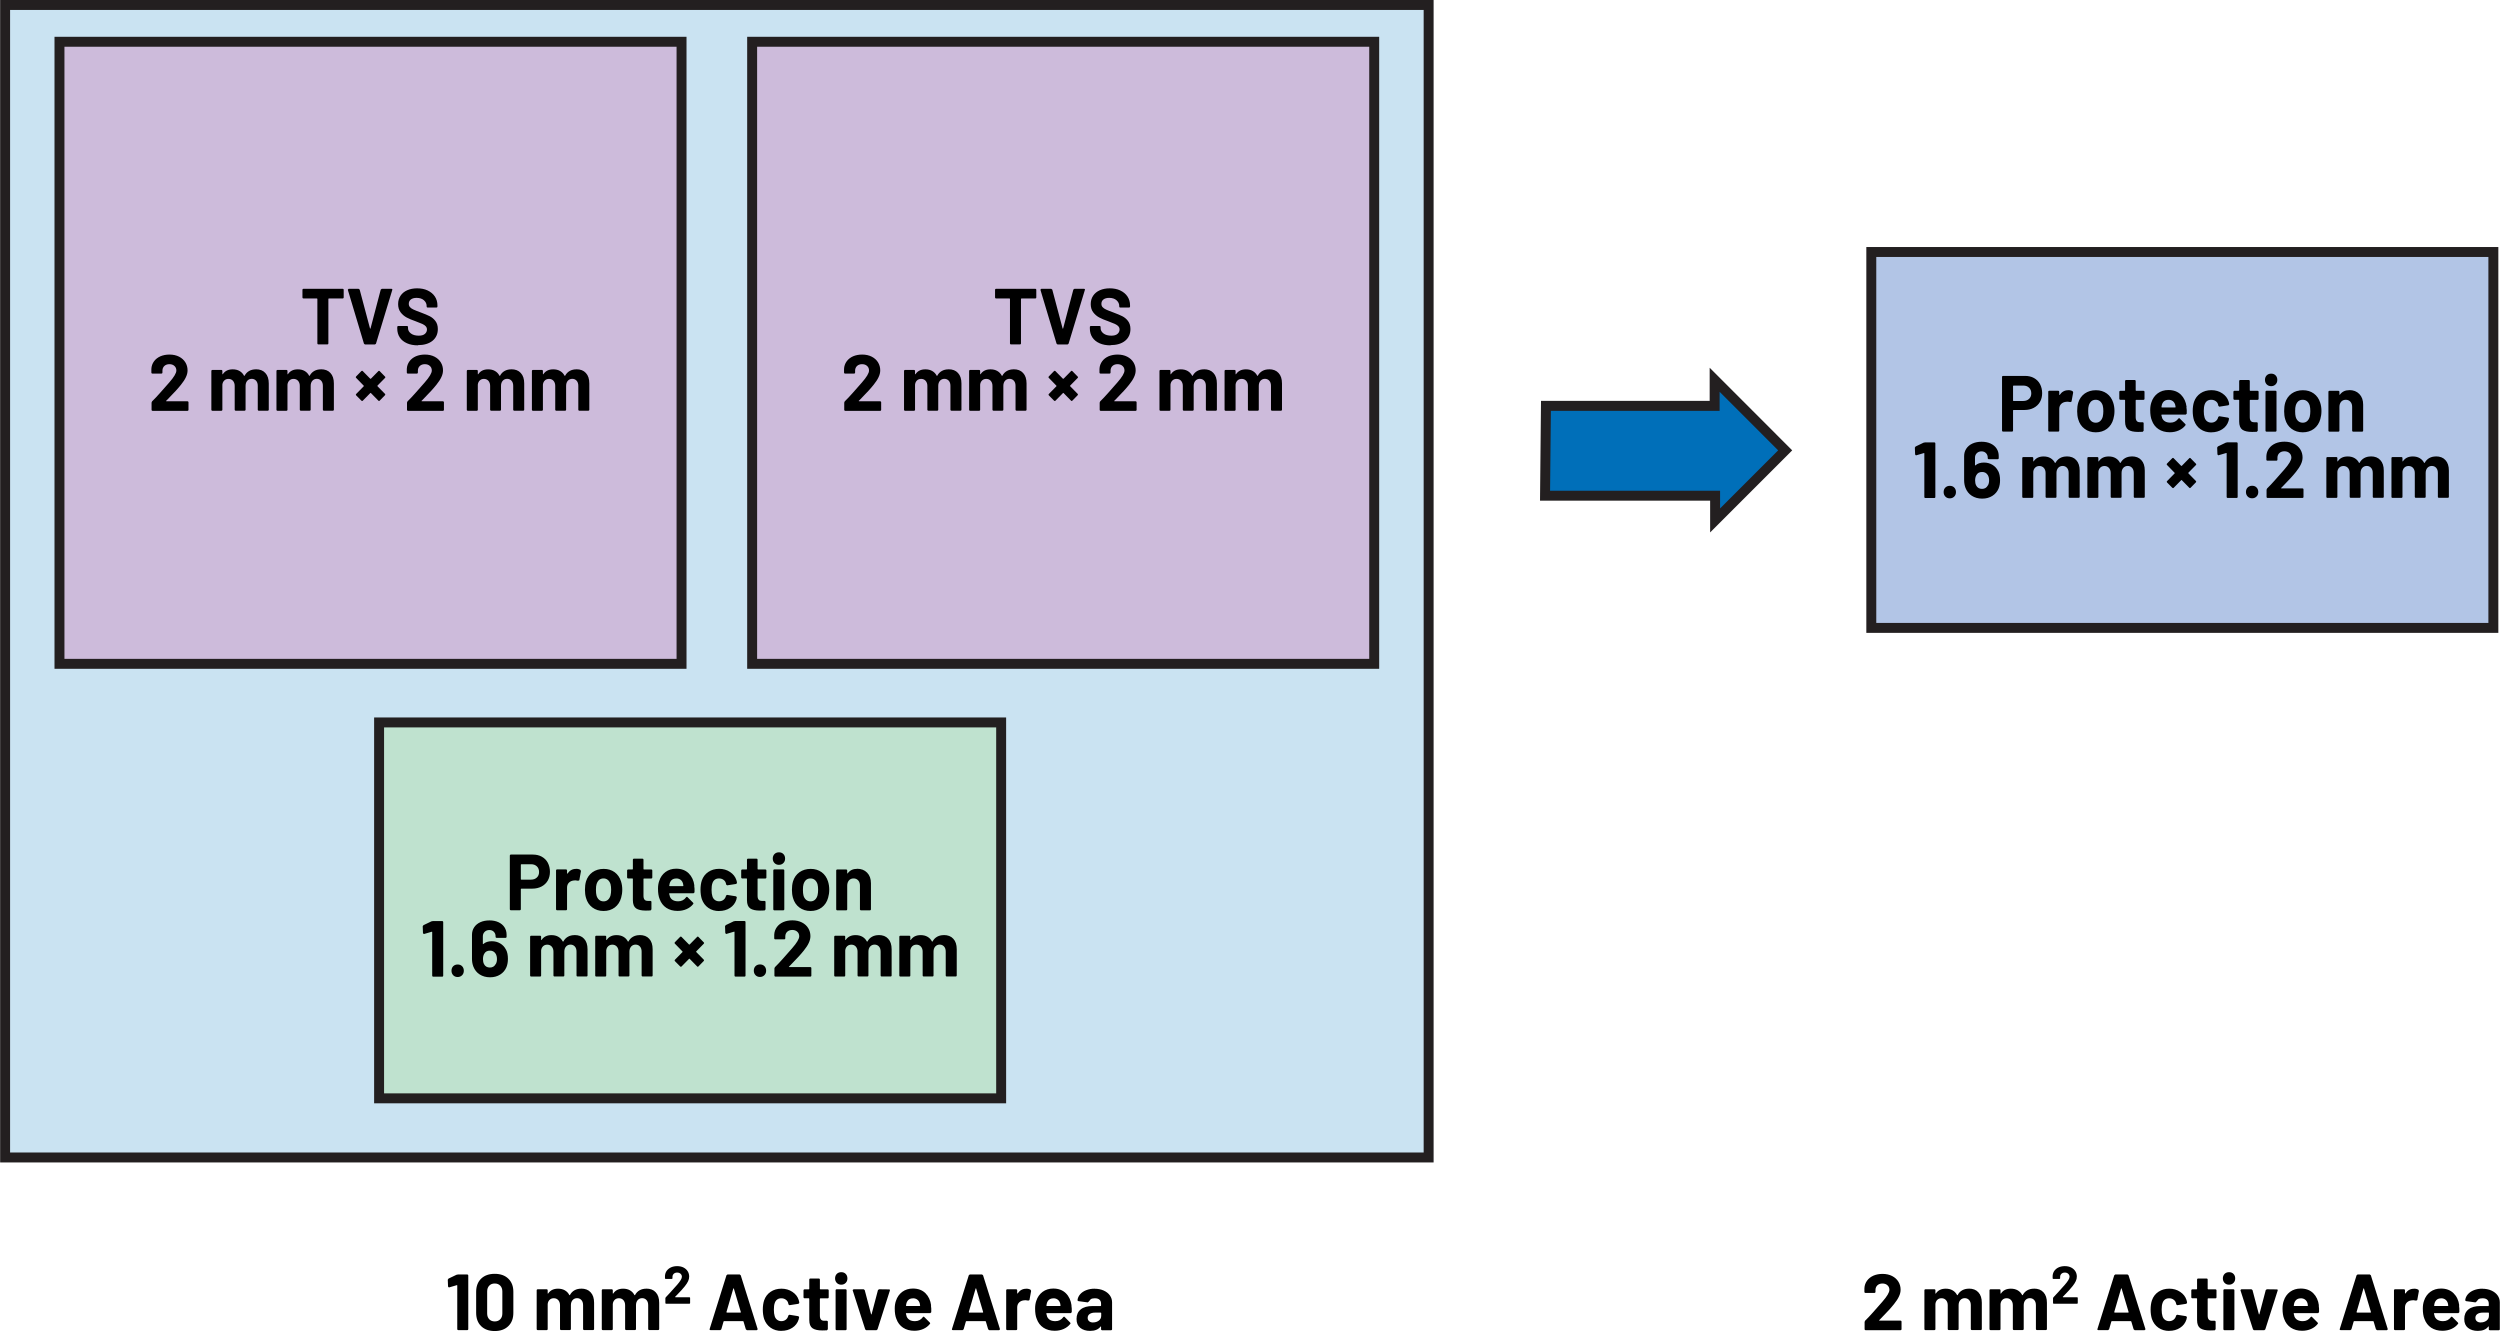
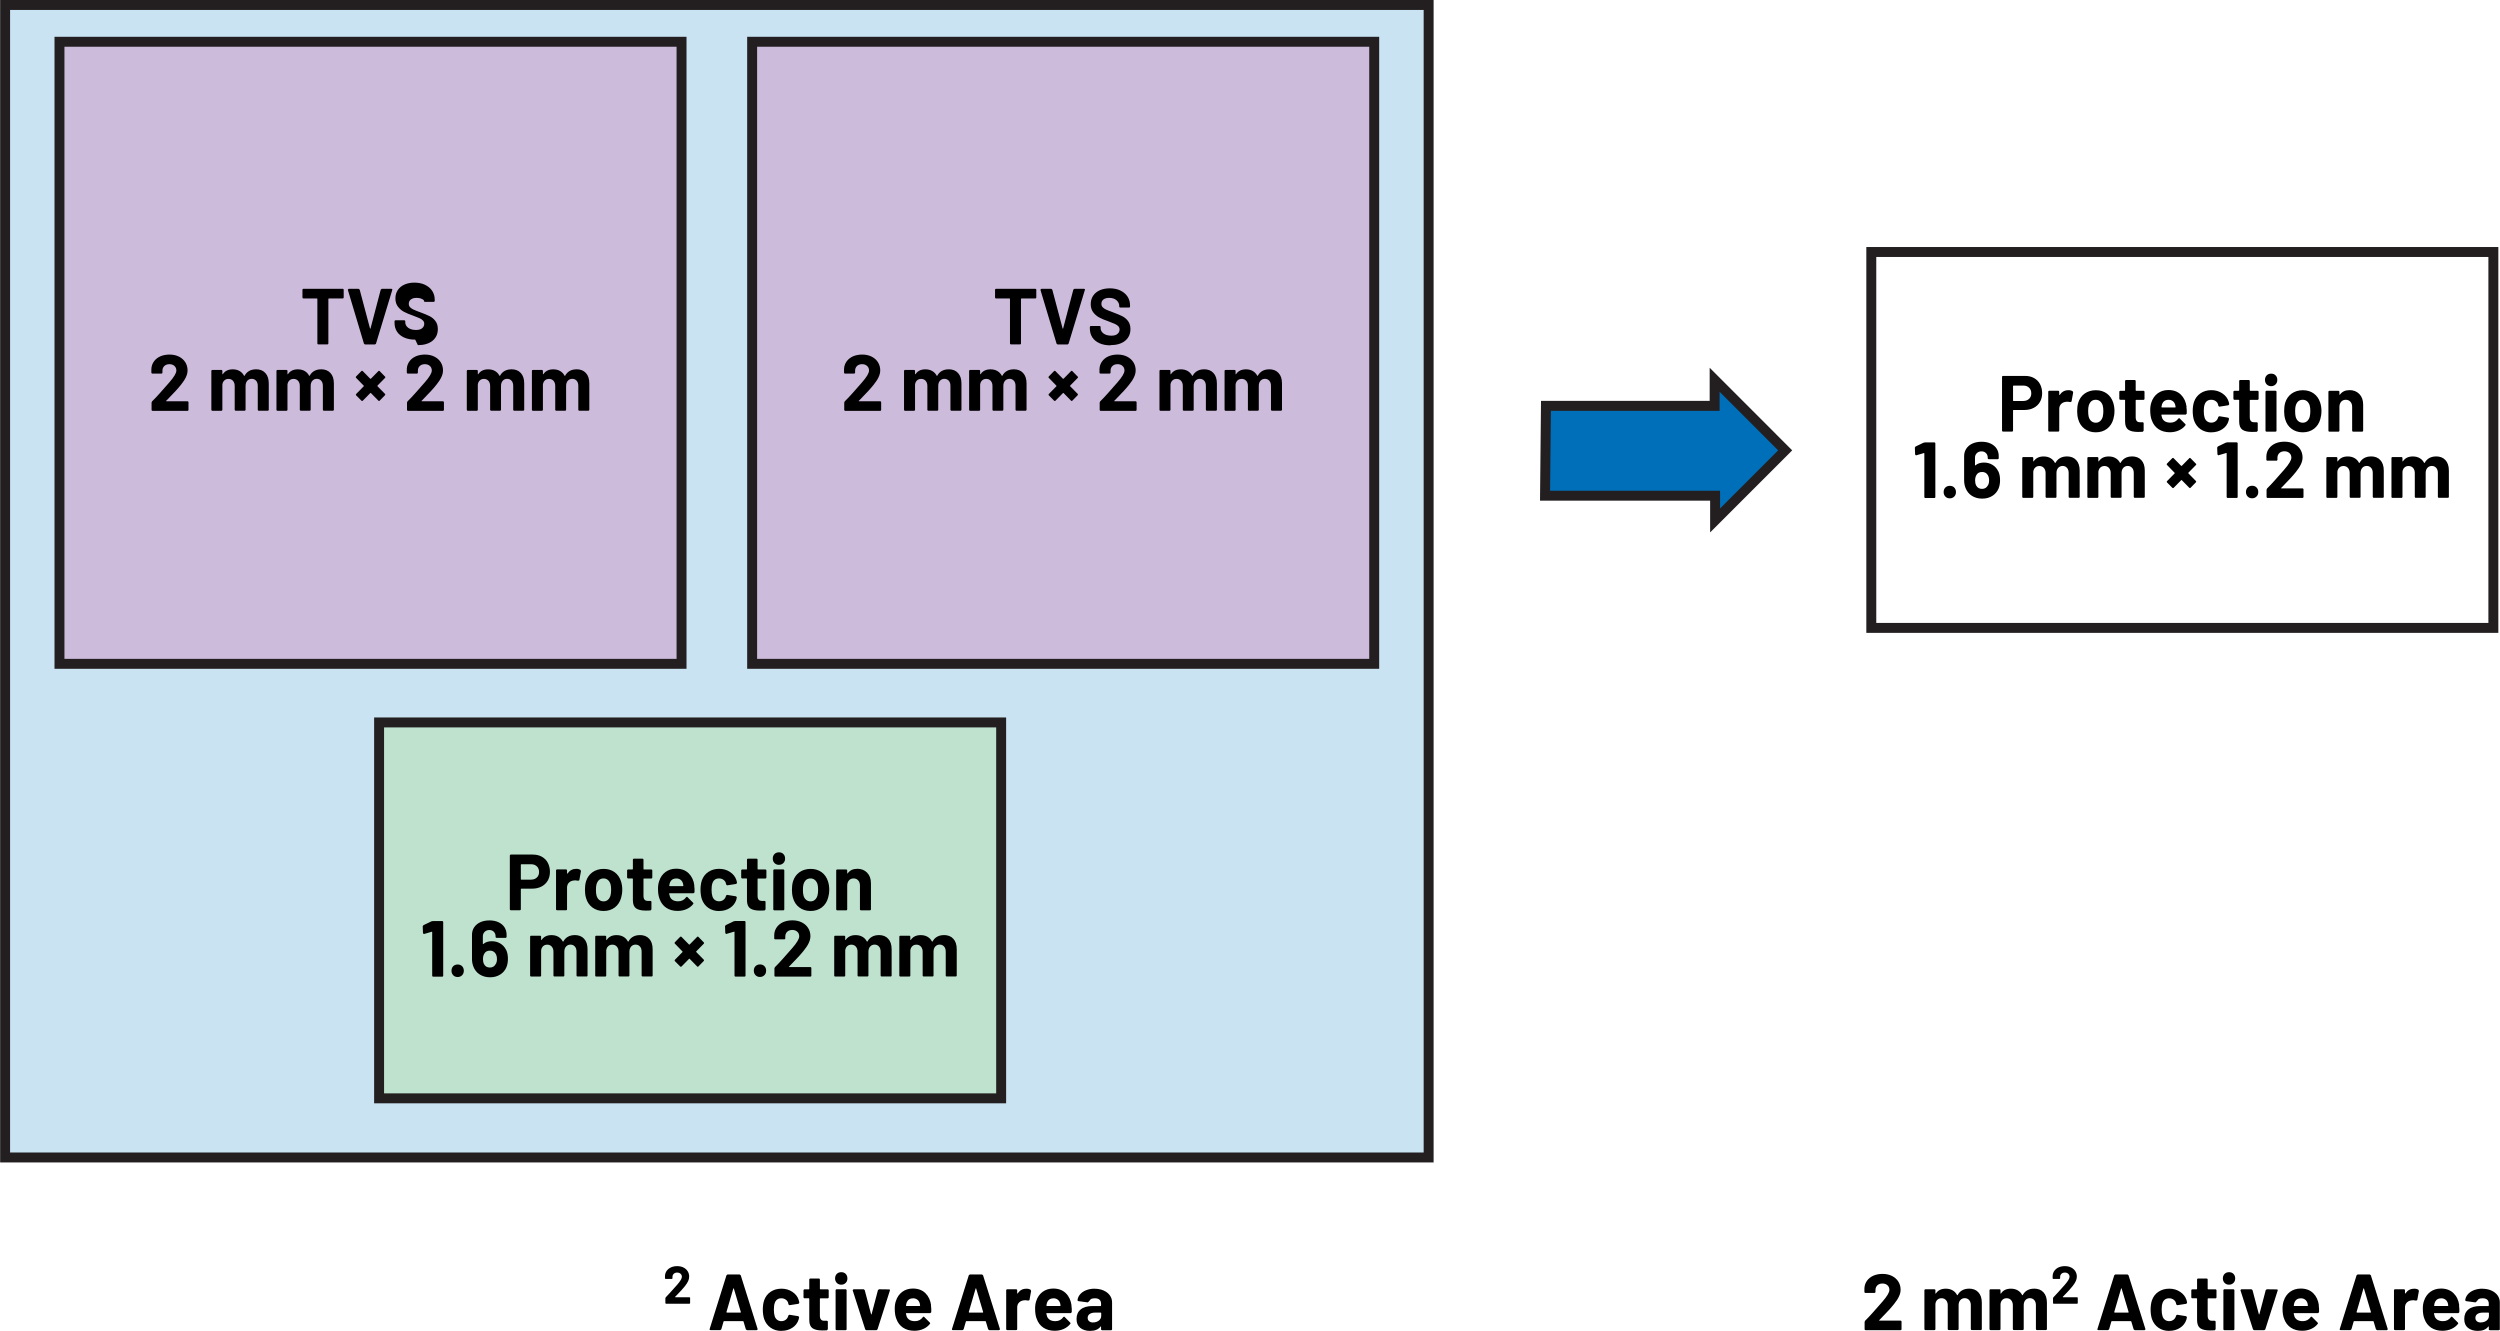
<svg xmlns="http://www.w3.org/2000/svg" id="uuid-eb1ad3f9-7c8c-4260-a5f0-31a2a2665bae" width="5.24in" height="2.79in" viewBox="0 0 377.05 200.78">
  <rect x=".75" y=".75" width="214.72" height="173.84" fill="#cae3f2" stroke-width="0" />
  <polygon points="215.47 174.59 215.47 173.84 1.5 173.84 1.5 1.5 214.72 1.5 214.72 174.59 215.47 174.59 215.47 173.84 215.47 174.59 216.22 174.59 216.22 0 0 0 0 175.34 216.22 175.34 216.22 174.59 215.47 174.59" fill="#231f20" stroke-width="0" />
  <rect x="8.95" y="6.3" width="93.83" height="93.83" fill="#cdbbdb" stroke-width="0" />
  <polygon points="102.78 100.13 102.78 99.38 9.7 99.38 9.7 7.05 102.03 7.05 102.03 100.13 102.78 100.13 102.78 99.38 102.78 100.13 103.53 100.13 103.53 5.55 8.2 5.55 8.2 100.88 103.53 100.88 103.53 100.13 102.78 100.13" fill="#231f20" stroke-width="0" />
  <rect x="113.43" y="6.3" width="93.83" height="93.83" fill="#cdbbdb" stroke-width="0" />
  <polygon points="207.26 100.13 207.26 99.38 114.18 99.38 114.18 7.05 206.51 7.05 206.51 100.13 207.26 100.13 207.26 99.38 207.26 100.13 208.01 100.13 208.01 5.55 112.68 5.55 112.68 100.88 208.01 100.88 208.01 100.13 207.26 100.13" fill="#231f20" stroke-width="0" />
  <rect x="57.16" y="108.97" width="93.83" height="56.7" fill="#bfe2cf" stroke-width="0" />
  <polygon points="150.99 165.67 150.99 164.92 57.91 164.92 57.91 109.72 150.24 109.72 150.24 165.67 150.99 165.67 150.99 164.92 150.99 165.67 151.74 165.67 151.74 108.22 56.41 108.22 56.41 166.42 151.74 166.42 151.74 165.67 150.99 165.67" fill="#231f20" stroke-width="0" />
-   <rect x="282.24" y="38.01" width="93.83" height="56.7" fill="#b2c5e6" stroke-width="0" />
  <polygon points="376.07 94.71 376.07 93.96 282.99 93.96 282.99 38.76 375.32 38.76 375.32 94.71 376.07 94.71 376.07 93.96 376.07 94.71 376.82 94.71 376.82 37.26 281.49 37.26 281.49 95.46 376.82 95.46 376.82 94.71 376.07 94.71" fill="#231f20" stroke-width="0" />
-   <path d="m63.01,52.06c.92,0,1.66-.22,2.2-.65.54-.44.81-1.03.81-1.78,0-.5-.13-.91-.38-1.23s-.54-.55-.86-.71-.75-.34-1.31-.55c-.5-.18-.87-.33-1.11-.44-.24-.11-.42-.23-.54-.37-.12-.13-.18-.3-.18-.5,0-.28.1-.5.31-.66s.5-.24.86-.24c.47,0,.84.12,1.11.36s.41.52.41.86v.1l.04.1.1.04h1.35l.1-.04.04-.1v-.18c0-.51-.13-.96-.39-1.35s-.63-.69-1.09-.91-1-.32-1.59-.32c-.56,0-1.06.1-1.49.29-.43.19-.77.47-1.01.83-.24.36-.36.78-.36,1.26s.12.9.37,1.23.55.59.92.79c.36.19.81.38,1.33.56.47.18.81.31,1.03.41.22.1.39.22.51.35.12.13.19.29.19.48,0,.27-.1.49-.31.67-.2.18-.51.27-.93.27-.49,0-.89-.11-1.18-.33-.29-.22-.44-.49-.44-.81v-.18l-.04-.1-.1-.04h-1.34l-.1.04-.04.1v.26c0,.5.13.95.38,1.33s.62.67,1.09.88c.47.21,1.02.31,1.65.31Zm-7.95-.1h1.48l.15-.12,2.46-8.11v-.12s-.12-.05-.12-.05h-1.45l-.17.12-1.54,5.86-.04.04-.04-.04-1.56-5.86-.17-.12h-1.48l-.13.12v.05s2.43,8.11,2.43,8.11l.15.12Zm-3.39-8.4h-5.93l-.1.04-.04.1v1.18l.04.1.1.04h2.05l.06.06v6.73l.04.1.1.04h1.38l.1-.04.04-.1v-6.73l.06-.06h2.11l.1-.04.04-.1v-1.18l-.04-.1-.1-.04Z" stroke-width="0" />
+   <path d="m63.01,52.06c.92,0,1.66-.22,2.2-.65.54-.44.81-1.03.81-1.78,0-.5-.13-.91-.38-1.23s-.54-.55-.86-.71-.75-.34-1.31-.55c-.5-.18-.87-.33-1.11-.44-.24-.11-.42-.23-.54-.37-.12-.13-.18-.3-.18-.5,0-.28.1-.5.31-.66s.5-.24.86-.24c.47,0,.84.12,1.11.36v.1l.04.1.1.04h1.35l.1-.04.04-.1v-.18c0-.51-.13-.96-.39-1.35s-.63-.69-1.09-.91-1-.32-1.59-.32c-.56,0-1.06.1-1.49.29-.43.19-.77.47-1.01.83-.24.36-.36.78-.36,1.26s.12.9.37,1.23.55.59.92.79c.36.19.81.38,1.33.56.47.18.81.31,1.03.41.22.1.39.22.51.35.12.13.19.29.19.48,0,.27-.1.49-.31.67-.2.18-.51.27-.93.27-.49,0-.89-.11-1.18-.33-.29-.22-.44-.49-.44-.81v-.18l-.04-.1-.1-.04h-1.34l-.1.04-.04.1v.26c0,.5.13.95.38,1.33s.62.67,1.09.88c.47.21,1.02.31,1.65.31Zm-7.95-.1h1.48l.15-.12,2.46-8.11v-.12s-.12-.05-.12-.05h-1.45l-.17.12-1.54,5.86-.04.04-.04-.04-1.56-5.86-.17-.12h-1.48l-.13.12v.05s2.43,8.11,2.43,8.11l.15.12Zm-3.39-8.4h-5.93l-.1.04-.04.1v1.18l.04.1.1.04h2.05l.06.06v6.73l.04.1.1.04h1.38l.1-.04.04-.1v-6.73l.06-.06h2.11l.1-.04.04-.1v-1.18l-.04-.1-.1-.04Z" stroke-width="0" />
  <path d="m86.91,55.71c-.37,0-.7.08-.99.24s-.53.4-.7.73h-.08c-.16-.31-.38-.55-.68-.72-.29-.17-.64-.25-1.03-.25-.67,0-1.17.24-1.49.73l-.05.02-.02-.05v-.47l-.04-.1-.1-.04h-1.38l-.1.04-.04.1v5.88l.04.1.1.04h1.38l.1-.04.04-.1v-3.8c.03-.27.13-.48.3-.64s.38-.23.63-.23c.27,0,.5.1.67.29.17.2.26.45.26.77v3.6l.04.1.1.04h1.36l.1-.04.04-.1v-3.61c0-.32.09-.58.26-.77.17-.19.4-.29.67-.29s.49.1.66.29c.17.19.25.45.25.78v3.6l.04.1.1.04h1.38l.1-.04.04-.1v-3.97c0-.68-.17-1.21-.52-1.58-.34-.38-.82-.56-1.43-.56Zm-9.82,0c-.37,0-.7.08-.99.24s-.53.4-.7.73h-.08c-.16-.31-.38-.55-.68-.72-.29-.17-.64-.25-1.03-.25-.67,0-1.17.24-1.49.73l-.05.02-.02-.05v-.47l-.04-.1-.1-.04h-1.38l-.1.04-.04.1v5.88l.04.1.1.04h1.38l.1-.04.04-.1v-3.8c.03-.27.13-.48.3-.64s.38-.23.63-.23c.27,0,.5.1.67.29.17.2.26.45.26.77v3.6l.04.1.1.04h1.36l.1-.04.04-.1v-3.61c0-.32.09-.58.26-.77.17-.19.4-.29.67-.29s.49.1.66.29c.17.19.25.45.25.78v3.6l.04.1.1.04h1.38l.1-.04.04-.1v-3.97c0-.68-.17-1.21-.52-1.58-.34-.38-.82-.56-1.43-.56Zm-13.51,4.74l.18-.18c.56-.58.98-1.02,1.26-1.32.28-.3.54-.61.79-.92.33-.41.58-.79.74-1.14.17-.35.25-.7.25-1.03,0-.44-.11-.84-.33-1.2s-.54-.65-.95-.86c-.41-.21-.9-.32-1.45-.32-.5,0-.96.09-1.36.26-.4.18-.73.43-.97.76s-.38.71-.4,1.15v.56l.04.1.1.04h1.39l.1-.04.04-.1v-.3c0-.29.1-.53.29-.71.2-.18.45-.27.76-.27s.57.09.76.27c.2.18.29.41.29.69,0,.39-.36.99-1.07,1.8-.23.24-.45.49-.67.76-.1.11-.35.39-.75.85-.4.45-.79.87-1.18,1.25l-.07.18v1.1l.04.1.1.04h5.29l.1-.04.04-.1v-1.16l-.04-.1-.1-.04h-3.19l-.05-.03v-.05Zm-5.53-3.65l-.81-.83-.09-.05-.09.05-1.14,1.16h-.09l-1.14-1.16-.09-.05-.11.05-.8.82-.05.1.05.1,1.15,1.18.02.05-.02.05-1.14,1.16-.05.1.05.1.8.81.11.05.09-.05,1.13-1.15.05-.03.05.03,1.13,1.15.09.05.09-.05.81-.83.05-.1-.05-.1-1.13-1.15-.02-.05.02-.05,1.14-1.16.05-.1-.05-.1Zm-9.67-1.09c-.37,0-.7.08-.99.24s-.53.4-.7.73h-.08c-.16-.31-.38-.55-.68-.72-.29-.17-.64-.25-1.03-.25-.67,0-1.17.24-1.49.73l-.05.02-.02-.05v-.47l-.04-.1-.1-.04h-1.38l-.1.04-.04.1v5.88l.04.1.1.04h1.38l.1-.04.04-.1v-3.8c.03-.27.13-.48.3-.64s.38-.23.63-.23c.27,0,.5.1.67.29.17.2.26.45.26.77v3.6l.04.1.1.04h1.36l.1-.04.04-.1v-3.61c0-.32.09-.58.26-.77.17-.19.4-.29.67-.29s.49.1.66.29c.17.19.25.45.25.78v3.6l.04.1.1.04h1.38l.1-.04.04-.1v-3.97c0-.68-.17-1.21-.52-1.58-.34-.38-.82-.56-1.43-.56Zm-9.82,0c-.37,0-.7.08-.99.24s-.53.4-.7.73h-.08c-.16-.31-.38-.55-.68-.72-.29-.17-.64-.25-1.03-.25-.67,0-1.17.24-1.49.73l-.05.02-.02-.05v-.47l-.04-.1-.1-.04h-1.38l-.1.04-.04.1v5.88l.04.1.1.04h1.38l.1-.04.04-.1v-3.8c.03-.27.13-.48.3-.64s.38-.23.63-.23c.27,0,.5.1.67.29.17.2.26.45.26.77v3.6l.04.1.1.04h1.36l.1-.04.04-.1v-3.61c0-.32.09-.58.26-.77.17-.19.4-.29.67-.29s.49.1.66.29c.17.19.25.45.25.78v3.6l.04.1.1.04h1.38l.1-.04.04-.1v-3.97c0-.68-.17-1.21-.52-1.58-.34-.38-.82-.56-1.43-.56Zm-13.51,4.74l.18-.18c.56-.58.98-1.02,1.26-1.32.28-.3.54-.61.79-.92.33-.41.58-.79.74-1.14.17-.35.25-.7.25-1.03,0-.44-.11-.84-.33-1.2s-.54-.65-.95-.86c-.41-.21-.9-.32-1.45-.32-.5,0-.96.09-1.36.26-.4.18-.73.43-.97.76s-.38.71-.4,1.15v.56l.04.1.1.04h1.39l.1-.04.04-.1v-.3c0-.29.1-.53.29-.71.2-.18.45-.27.76-.27s.57.09.76.27c.2.18.29.41.29.69,0,.39-.36.99-1.07,1.8-.23.24-.45.49-.67.76-.1.11-.35.39-.75.85-.4.45-.79.87-1.18,1.25l-.07.18v1.1l.04.1.1.04h5.29l.1-.04.04-.1v-1.16l-.04-.1-.1-.04h-3.19l-.05-.03v-.05Z" stroke-width="0" />
  <path d="m129.27,131.05c-.64,0-1.11.23-1.44.7h-.04s-.02-.04-.02-.04v-.42l-.04-.1-.1-.04h-1.38l-.1.04-.04.1v5.88l.04.1.1.04h1.38l.1-.04.04-.1v-3.59c0-.32.09-.58.26-.78s.41-.3.7-.3.52.1.7.3.26.46.26.78v3.59l.04.1.1.04h1.38l.1-.04.04-.1v-3.94c0-.67-.19-1.2-.58-1.6s-.89-.59-1.52-.59Zm-7.03,4.91c-.27,0-.49-.08-.68-.24-.18-.16-.32-.38-.39-.66-.05-.2-.08-.48-.08-.84,0-.38.03-.66.09-.85.08-.27.21-.48.38-.64.18-.15.4-.23.67-.23s.48.08.66.23.31.36.4.64c.06.23.09.52.09.85,0,.3-.03.58-.09.84-.08.28-.21.5-.39.66s-.4.24-.66.24Zm0,1.45c.66,0,1.22-.18,1.69-.53.47-.36.79-.85.96-1.47.11-.38.17-.78.17-1.21s-.06-.86-.19-1.26c-.19-.59-.51-1.05-.96-1.38-.46-.33-1-.5-1.65-.5s-1.22.17-1.69.5c-.47.34-.8.8-.98,1.39-.11.38-.16.8-.16,1.27,0,.44.05.85.16,1.22.17.61.49,1.09.96,1.44.47.35,1.03.53,1.69.53Zm-5.48-.1h1.38l.1-.04.04-.1v-5.89l-.04-.1-.1-.04h-1.38l-.1.04-.04.1v5.89l.04.1.1.04Zm.71-6.86c.27,0,.49-.09.67-.27.18-.18.26-.4.26-.68s-.09-.51-.26-.68c-.17-.18-.4-.26-.67-.26s-.5.09-.67.26c-.17.18-.26.4-.26.68s.09.5.26.68c.18.18.4.27.66.27Zm-1.89,1.91v-1.07l-.04-.1-.1-.04h-1.13l-.06-.06v-1.43l-.04-.1-.1-.04h-1.32l-.1.04-.04.1v1.43l-.06.06h-.67l-.1.04-.04.1v1.07l.04.1.1.04h.67l.06.06v3.22c0,.61.17,1.02.49,1.24.32.22.81.33,1.46.33.14,0,.38,0,.71-.02l.14-.16v-1.14l-.04-.1-.1-.04h-.39c-.24,0-.41-.06-.51-.19-.11-.13-.16-.32-.16-.59v-2.54l.06-.06h1.13l.1-.04.04-.1Zm-7.13,5.05c.62,0,1.17-.15,1.64-.46.47-.3.79-.72.96-1.26l.07-.36-.12-.13-1.35-.22-.17.12v.04s-.02.07-.02.07c-.07.23-.2.41-.38.54-.18.13-.4.2-.64.2s-.46-.07-.64-.21c-.18-.13-.3-.32-.37-.56-.08-.24-.12-.57-.12-.98s.04-.74.13-.98c.07-.22.19-.4.36-.53.17-.13.38-.19.64-.19s.48.07.67.21c.19.13.31.31.36.52l.04.19.14.12h.02l1.35-.21.12-.13v-.03c0-.1-.03-.24-.09-.43-.16-.49-.47-.89-.95-1.21-.47-.32-1.03-.48-1.65-.48s-1.17.16-1.63.47c-.46.31-.79.74-.98,1.29-.13.39-.2.86-.2,1.39s.07,1.02.2,1.42c.2.56.52,1,.98,1.32.46.32,1,.48,1.63.48Zm-6.47-4.91c.26,0,.48.07.65.2.18.13.3.32.37.56,0,0,.02.11.06.34l-.05.06h-2.03l-.06-.06.08-.38c.16-.47.48-.71.98-.71Zm2.74,1.09c-.1-.78-.39-1.39-.86-1.86-.47-.46-1.1-.7-1.89-.7-.62,0-1.16.17-1.61.5-.45.34-.77.79-.95,1.36-.12.34-.18.72-.18,1.16,0,.65.08,1.17.25,1.57.2.56.54,1,1,1.31.47.31,1.04.47,1.71.47.49,0,.93-.09,1.34-.27.41-.18.74-.43,1-.76l.05-.1-.06-.11-.85-.85-.08-.05-.11.07c-.29.41-.69.62-1.19.62-.63,0-1.04-.22-1.25-.67l-.13-.48.05-.06h3.63l.15-.14c.02-.38,0-.72-.05-1.02Zm-6.35-1.23v-1.07l-.04-.1-.1-.04h-1.13l-.06-.06v-1.43l-.04-.1-.1-.04h-1.32l-.1.04-.04.1v1.43l-.06.06h-.67l-.1.04-.04.1v1.07l.04.1.1.04h.67l.06.06v3.22c0,.61.17,1.02.49,1.24.32.22.81.33,1.46.33.14,0,.38,0,.71-.02l.14-.16v-1.14l-.04-.1-.1-.04h-.39c-.24,0-.41-.06-.51-.19-.11-.13-.16-.32-.16-.59v-2.54l.06-.06h1.13l.1-.04.04-.1Zm-7.35,3.6c-.27,0-.49-.08-.68-.24-.18-.16-.32-.38-.39-.66-.05-.2-.08-.48-.08-.84,0-.38.03-.66.09-.85.08-.27.21-.48.38-.64.18-.15.4-.23.67-.23s.48.08.66.23.31.36.4.64c.06.23.09.52.09.85,0,.3-.03.58-.09.84-.08.28-.21.5-.39.66s-.4.24-.66.24Zm0,1.45c.66,0,1.22-.18,1.69-.53.47-.36.79-.85.96-1.47.11-.38.17-.78.17-1.21s-.06-.86-.19-1.26c-.19-.59-.51-1.05-.96-1.38-.46-.33-1-.5-1.65-.5s-1.22.17-1.69.5c-.47.34-.8.8-.98,1.39-.11.38-.16.8-.16,1.27,0,.44.05.85.16,1.22.17.61.49,1.09.96,1.44.47.35,1.03.53,1.69.53Zm-4.16-6.35c-.54,0-.97.24-1.29.72h-.04s-.02-.04-.02-.04v-.46l-.04-.1-.1-.04h-1.38l-.1.04-.04.1v5.88l.04.1.1.04h1.38l.1-.04.04-.1v-3.28c0-.31.1-.56.29-.75s.44-.29.72-.32l.26-.02.41.06.17-.08.25-1.37-.07-.18c-.16-.11-.39-.17-.67-.17Zm-6.77,1.63h-1.49l-.06-.06v-2.21l.06-.06h1.49c.36,0,.65.11.87.32.22.21.33.5.33.85s-.11.62-.33.83c-.22.21-.51.32-.87.32Zm.25-3.79h-3.32l-.1.04-.04.1v8.12l.04.1.1.04h1.38l.1-.04.04-.1v-3.06l.06-.06h1.67c.52,0,.99-.11,1.39-.32.4-.21.72-.51.94-.89.22-.38.33-.83.33-1.33s-.11-.96-.32-1.36-.52-.7-.91-.92c-.39-.22-.85-.32-1.36-.32Z" stroke-width="0" />
  <path d="m142.33,141.05c-.37,0-.7.08-.99.24s-.53.4-.7.73h-.08c-.16-.31-.38-.55-.68-.72-.29-.17-.64-.25-1.03-.25-.67,0-1.17.24-1.49.73l-.05.02-.02-.05v-.47l-.04-.1-.1-.04h-1.38l-.1.04-.04.1v5.88l.04.1.1.04h1.38l.1-.04.04-.1v-3.8c.03-.27.13-.48.3-.64s.38-.23.63-.23c.27,0,.5.1.67.29.17.2.26.45.26.77v3.6l.04.1.1.04h1.36l.1-.04.04-.1v-3.61c0-.32.09-.58.26-.77.17-.19.4-.29.67-.29s.49.1.66.29c.17.19.25.45.25.78v3.6l.04.1.1.04h1.38l.1-.04.04-.1v-3.97c0-.68-.17-1.21-.52-1.58-.34-.38-.82-.56-1.43-.56Zm-9.82,0c-.37,0-.7.08-.99.24s-.53.4-.7.73h-.08c-.16-.31-.38-.55-.68-.72-.29-.17-.64-.25-1.03-.25-.67,0-1.17.24-1.49.73l-.05.02-.02-.05v-.47l-.04-.1-.1-.04h-1.38l-.1.04-.04.1v5.88l.04.1.1.04h1.38l.1-.04.04-.1v-3.8c.03-.27.13-.48.3-.64s.38-.23.63-.23c.27,0,.5.1.67.29.17.2.26.45.26.77v3.6l.04.1.1.04h1.36l.1-.04.04-.1v-3.61c0-.32.09-.58.26-.77.17-.19.4-.29.67-.29s.49.1.66.29c.17.19.25.45.25.78v3.6l.04.1.1.04h1.38l.1-.04.04-.1v-3.97c0-.68-.17-1.21-.52-1.58-.34-.38-.82-.56-1.43-.56Zm-13.51,4.74l.18-.18c.56-.58.98-1.02,1.26-1.32.28-.3.54-.61.79-.92.33-.41.58-.79.74-1.14.17-.35.25-.7.25-1.03,0-.44-.11-.84-.33-1.2s-.54-.65-.95-.86c-.41-.21-.9-.32-1.45-.32-.5,0-.96.09-1.36.26-.4.18-.73.43-.97.76s-.38.71-.4,1.15v.56l.04.1.1.04h1.39l.1-.04.04-.1v-.3c0-.29.1-.53.29-.71.2-.18.45-.27.76-.27s.57.09.76.27c.2.18.29.41.29.69,0,.39-.36.99-1.07,1.8-.23.24-.45.49-.67.76-.1.11-.35.39-.75.85-.4.45-.79.87-1.18,1.25l-.07.18v1.1l.04.1.1.04h5.29l.1-.04.04-.1v-1.16l-.04-.1-.1-.04h-3.19l-.05-.03v-.05Zm-4.39,1.57c.27,0,.49-.09.67-.27s.26-.41.26-.68-.09-.51-.26-.68c-.17-.18-.4-.26-.67-.26s-.5.09-.67.26-.26.4-.26.68.09.5.26.68.4.27.66.27Zm-3.93-8.41l-1.23.59-.11.17.04,1.03.11.13h.05s1.16-.34,1.16-.34h.05s.02.06.02.06v6.58l.04.1.1.04h1.38l.1-.04.04-.1v-8.11l-.04-.1-.1-.04h-1.42l-.18.04Zm-4.55,3.19l-.81-.83-.09-.05-.09.05-1.14,1.16h-.09l-1.14-1.16-.09-.05-.11.05-.8.82-.05.1.05.1,1.15,1.18.02.05-.02.05-1.14,1.16-.05.1.05.1.8.81.11.05.09-.05,1.13-1.15.05-.03.05.03,1.13,1.15.09.05.09-.05.81-.83.05-.1-.05-.1-1.13-1.15-.02-.05.02-.05,1.14-1.16.05-.1-.05-.1Zm-9.67-1.09c-.37,0-.7.08-.99.24s-.53.4-.7.73h-.08c-.16-.31-.38-.55-.68-.72-.29-.17-.64-.25-1.03-.25-.67,0-1.17.24-1.49.73l-.05.02-.02-.05v-.47l-.04-.1-.1-.04h-1.38l-.1.04-.04.1v5.88l.04.1.1.04h1.38l.1-.04.04-.1v-3.8c.03-.27.13-.48.3-.64s.38-.23.63-.23c.27,0,.5.1.67.29.17.2.26.45.26.77v3.6l.04.1.1.04h1.36l.1-.04.04-.1v-3.61c0-.32.09-.58.26-.77.17-.19.4-.29.67-.29s.49.1.66.29c.17.19.25.45.25.78v3.6l.04.1.1.04h1.38l.1-.04.04-.1v-3.97c0-.68-.17-1.21-.52-1.58-.34-.38-.82-.56-1.43-.56Zm-9.82,0c-.37,0-.7.08-.99.24s-.53.4-.7.73h-.08c-.16-.31-.38-.55-.68-.72-.29-.17-.64-.25-1.03-.25-.67,0-1.17.24-1.49.73l-.05.02-.02-.05v-.47l-.04-.1-.1-.04h-1.38l-.1.04-.04.1v5.88l.04.1.1.04h1.38l.1-.04.04-.1v-3.8c.03-.27.13-.48.3-.64s.38-.23.63-.23c.27,0,.5.1.67.29.17.2.26.45.26.77v3.6l.04.1.1.04h1.36l.1-.04.04-.1v-3.61c0-.32.09-.58.26-.77.17-.19.4-.29.67-.29s.49.1.66.29c.17.19.25.45.25.78v3.6l.04.1.1.04h1.38l.1-.04.04-.1v-3.97c0-.68-.17-1.21-.52-1.58-.34-.38-.82-.56-1.43-.56Zm-11.89,4.36c-.18.35-.47.53-.88.53s-.72-.18-.89-.53c-.1-.2-.15-.44-.15-.73,0-.33.06-.6.18-.8.17-.33.46-.49.88-.49.38,0,.66.16.86.48.12.21.19.47.19.79,0,.3-.06.55-.18.76Zm1.55-2.16c-.21-.42-.5-.73-.88-.95-.37-.22-.79-.33-1.26-.33-.53,0-.96.14-1.28.42l-.05.02-.02-.04v-1.13c0-.28.09-.51.28-.69.18-.18.42-.27.71-.27.27,0,.5.09.67.27.17.18.26.39.26.66v.11l.04.1.1.04h1.38l.1-.04.04-.1v-.34c0-.42-.11-.8-.32-1.12-.21-.32-.52-.58-.91-.76s-.84-.27-1.35-.27-.98.09-1.38.27c-.4.18-.71.44-.93.77s-.33.71-.33,1.14v3.61c0,.43.07.82.21,1.18.2.5.51.9.95,1.18.44.28.96.43,1.56.43s1.1-.14,1.53-.41c.43-.27.75-.64.95-1.12.15-.37.22-.79.22-1.25,0-.56-.09-1.02-.28-1.38Zm-7.29,4.12c.27,0,.49-.09.67-.27s.26-.41.26-.68-.09-.51-.26-.68c-.17-.18-.4-.26-.67-.26s-.5.09-.67.26-.26.4-.26.68.09.5.26.68.4.27.66.27Zm-3.93-8.41l-1.23.59-.11.17.04,1.03.11.13h.05s1.16-.34,1.16-.34h.05s.02.06.02.06v6.58l.04.1.1.04h1.38l.1-.04.04-.1v-8.11l-.04-.1-.1-.04h-1.42l-.18.04Z" stroke-width="0" />
  <path d="m354.35,58.85c-.64,0-1.11.23-1.44.7h-.04s-.02-.04-.02-.04v-.42l-.04-.1-.1-.04h-1.38l-.1.04-.04.1v5.88l.04.1.1.04h1.38l.1-.04.04-.1v-3.59c0-.32.09-.58.26-.78s.41-.3.7-.3.52.1.7.3.26.46.26.78v3.59l.04.1.1.04h1.38l.1-.04.04-.1v-3.94c0-.67-.19-1.2-.58-1.6s-.89-.59-1.52-.59Zm-7.03,4.91c-.27,0-.49-.08-.68-.24-.18-.16-.32-.38-.39-.66-.05-.2-.08-.48-.08-.84,0-.38.03-.66.09-.85.08-.27.21-.48.38-.64.18-.15.4-.23.67-.23s.48.08.66.23.31.36.4.64c.06.23.09.52.09.85,0,.3-.03.58-.09.84-.08.28-.21.5-.39.66s-.4.24-.66.24Zm0,1.45c.66,0,1.22-.18,1.69-.53.47-.36.79-.85.96-1.47.11-.38.17-.78.17-1.21s-.06-.86-.19-1.26c-.19-.59-.51-1.05-.96-1.38-.46-.33-1-.5-1.65-.5s-1.22.17-1.69.5c-.47.34-.8.8-.98,1.39-.11.38-.16.8-.16,1.27,0,.44.05.85.16,1.22.17.61.49,1.09.96,1.44.47.35,1.03.53,1.69.53Zm-5.48-.1h1.38l.1-.04.04-.1v-5.89l-.04-.1-.1-.04h-1.38l-.1.04-.04.1v5.89l.04.1.1.04Zm.71-6.86c.27,0,.49-.09.67-.27.18-.18.26-.4.26-.68s-.09-.51-.26-.68c-.17-.18-.4-.26-.67-.26s-.5.09-.67.26c-.17.18-.26.4-.26.68s.09.5.26.68c.18.18.4.27.66.27Zm-1.89,1.91v-1.07l-.04-.1-.1-.04h-1.13l-.06-.06v-1.43l-.04-.1-.1-.04h-1.32l-.1.04-.04.1v1.43l-.06.06h-.67l-.1.04-.04.1v1.07l.04.1.1.04h.67l.06.06v3.22c0,.61.17,1.02.49,1.24.32.22.81.33,1.46.33.14,0,.38,0,.71-.02l.14-.16v-1.14l-.04-.1-.1-.04h-.39c-.24,0-.41-.06-.51-.19-.11-.13-.16-.32-.16-.59v-2.54l.06-.06h1.13l.1-.04.04-.1Zm-7.13,5.05c.62,0,1.17-.15,1.64-.46.47-.3.79-.72.96-1.26l.07-.36-.12-.13-1.35-.22-.17.12v.04s-.02.07-.02.07c-.07.23-.2.41-.38.54-.18.13-.4.2-.64.2s-.46-.07-.64-.21c-.18-.13-.3-.32-.37-.56-.08-.24-.12-.57-.12-.98s.04-.74.13-.98c.07-.22.19-.4.36-.53.17-.13.38-.19.64-.19s.48.07.67.21c.19.13.31.31.36.52l.04.19.14.12h.02l1.35-.21.12-.13v-.03c0-.1-.03-.24-.09-.43-.16-.49-.47-.89-.95-1.21-.47-.32-1.03-.48-1.65-.48s-1.17.16-1.63.47c-.46.31-.79.74-.98,1.29-.13.39-.2.86-.2,1.39s.07,1.02.2,1.42c.2.56.52,1,.98,1.32.46.32,1,.48,1.63.48Zm-6.47-4.91c.26,0,.48.07.65.2.18.13.3.32.37.56,0,0,.02.11.06.34l-.05.06h-2.03l-.06-.06.08-.38c.16-.47.48-.71.98-.71Zm2.74,1.09c-.1-.78-.39-1.39-.86-1.86-.47-.46-1.1-.7-1.89-.7-.62,0-1.16.17-1.61.5-.45.34-.77.79-.95,1.36-.12.34-.18.72-.18,1.16,0,.65.08,1.17.25,1.57.2.56.54,1,1,1.31.47.31,1.04.47,1.71.47.49,0,.93-.09,1.34-.27.41-.18.74-.43,1-.76l.05-.1-.06-.11-.85-.85-.08-.05-.11.07c-.29.41-.69.62-1.19.62-.63,0-1.04-.22-1.25-.67l-.13-.48.05-.06h3.63l.15-.14c.02-.38,0-.72-.05-1.02Zm-6.35-1.23v-1.07l-.04-.1-.1-.04h-1.13l-.06-.06v-1.43l-.04-.1-.1-.04h-1.32l-.1.04-.04.1v1.43l-.06.06h-.67l-.1.04-.04.1v1.07l.04.1.1.04h.67l.06.06v3.22c0,.61.17,1.02.49,1.24.32.22.81.33,1.46.33.14,0,.38,0,.71-.02l.14-.16v-1.14l-.04-.1-.1-.04h-.39c-.24,0-.41-.06-.51-.19-.11-.13-.16-.32-.16-.59v-2.54l.06-.06h1.13l.1-.04.04-.1Zm-7.35,3.6c-.27,0-.49-.08-.68-.24-.18-.16-.32-.38-.39-.66-.05-.2-.08-.48-.08-.84,0-.38.03-.66.09-.85.08-.27.21-.48.38-.64.18-.15.4-.23.67-.23s.48.08.66.23.31.36.4.64c.06.23.09.52.09.85,0,.3-.03.58-.09.84-.08.28-.21.5-.39.66s-.4.24-.66.24Zm0,1.45c.66,0,1.22-.18,1.69-.53.47-.36.79-.85.96-1.47.11-.38.17-.78.17-1.21s-.06-.86-.19-1.26c-.19-.59-.51-1.05-.96-1.38-.46-.33-1-.5-1.65-.5s-1.22.17-1.69.5c-.47.34-.8.8-.98,1.39-.11.38-.16.8-.16,1.27,0,.44.05.85.16,1.22.17.61.49,1.09.96,1.44.47.35,1.03.53,1.69.53Zm-4.16-6.35c-.54,0-.97.24-1.29.72h-.04s-.02-.04-.02-.04v-.46l-.04-.1-.1-.04h-1.38l-.1.04-.04.1v5.88l.04.1.1.04h1.38l.1-.04.04-.1v-3.28c0-.31.1-.56.29-.75s.44-.29.72-.32l.26-.02.41.06.17-.08.25-1.37-.07-.18c-.16-.11-.39-.17-.67-.17Zm-6.77,1.63h-1.49l-.06-.06v-2.21l.06-.06h1.49c.36,0,.65.11.87.32.22.21.33.5.33.85s-.11.62-.33.83c-.22.21-.51.32-.87.32Zm.25-3.79h-3.32l-.1.04-.04.1v8.12l.04.1.1.04h1.38l.1-.04.04-.1v-3.06l.06-.06h1.67c.52,0,.99-.11,1.39-.32.4-.21.72-.51.94-.89.22-.38.33-.83.33-1.33s-.11-.96-.32-1.36-.52-.7-.91-.92c-.39-.22-.85-.32-1.36-.32Z" stroke-width="0" />
  <path d="m367.4,68.85c-.37,0-.7.08-.99.24s-.53.4-.7.73h-.08c-.16-.31-.38-.55-.68-.72-.29-.17-.64-.25-1.03-.25-.67,0-1.17.24-1.49.73l-.05.02-.02-.05v-.47l-.04-.1-.1-.04h-1.38l-.1.04-.04.1v5.88l.04.1.1.04h1.38l.1-.04.04-.1v-3.8c.03-.27.13-.48.3-.64s.38-.23.63-.23c.27,0,.5.1.67.29.17.2.26.45.26.77v3.6l.04.1.1.04h1.36l.1-.04.04-.1v-3.61c0-.32.09-.58.26-.77.17-.19.4-.29.67-.29s.49.1.66.29c.17.19.25.45.25.78v3.6l.04.1.1.04h1.38l.1-.04.04-.1v-3.97c0-.68-.17-1.21-.52-1.58-.34-.38-.82-.56-1.43-.56Zm-9.82,0c-.37,0-.7.08-.99.24s-.53.4-.7.73h-.08c-.16-.31-.38-.55-.68-.72-.29-.17-.64-.25-1.03-.25-.67,0-1.17.24-1.49.73l-.05.02-.02-.05v-.47l-.04-.1-.1-.04h-1.38l-.1.04-.04.1v5.88l.04.1.1.04h1.38l.1-.04.04-.1v-3.8c.03-.27.13-.48.3-.64s.38-.23.63-.23c.27,0,.5.1.67.29.17.2.26.45.26.77v3.6l.04.1.1.04h1.36l.1-.04.04-.1v-3.61c0-.32.09-.58.26-.77.17-.19.4-.29.67-.29s.49.1.66.29c.17.19.25.45.25.78v3.6l.04.1.1.04h1.38l.1-.04.04-.1v-3.97c0-.68-.17-1.21-.52-1.58-.34-.38-.82-.56-1.43-.56Zm-13.51,4.74l.18-.18c.56-.58.98-1.02,1.26-1.32.28-.3.54-.61.79-.92.33-.41.58-.79.74-1.14.17-.35.25-.7.25-1.03,0-.44-.11-.84-.33-1.2s-.54-.65-.95-.86c-.41-.21-.9-.32-1.45-.32-.5,0-.96.09-1.36.26-.4.18-.73.43-.97.76s-.38.71-.4,1.15v.56l.04.1.1.04h1.39l.1-.04.04-.1v-.3c0-.29.1-.53.29-.71.2-.18.45-.27.76-.27s.57.09.76.27c.2.18.29.41.29.69,0,.39-.36.99-1.07,1.8-.23.24-.45.49-.67.76-.1.11-.35.39-.75.85-.4.45-.79.87-1.18,1.25l-.07.18v1.1l.04.1.1.04h5.29l.1-.04.04-.1v-1.16l-.04-.1-.1-.04h-3.19l-.05-.03v-.05Zm-4.39,1.57c.27,0,.49-.09.67-.27s.26-.41.26-.68-.09-.51-.26-.68c-.17-.18-.4-.26-.67-.26s-.5.09-.67.26-.26.4-.26.68.09.5.26.68.4.27.66.27Zm-3.93-8.41l-1.23.59-.11.17.04,1.03.11.13h.05s1.16-.34,1.16-.34h.05s.02.06.02.06v6.58l.04.1.1.04h1.38l.1-.04.04-.1v-8.11l-.04-.1-.1-.04h-1.42l-.18.04Zm-4.55,3.19l-.81-.83-.09-.05-.09.05-1.14,1.16h-.09l-1.14-1.16-.09-.05-.11.05-.8.82-.05.1.05.1,1.15,1.18.02.05-.02.05-1.14,1.16-.05.1.05.1.8.81.11.05.09-.05,1.13-1.15.05-.03.05.03,1.13,1.15.09.05.09-.05.81-.83.05-.1-.05-.1-1.13-1.15-.02-.05.02-.05,1.14-1.16.05-.1-.05-.1Zm-9.67-1.09c-.37,0-.7.08-.99.24s-.53.4-.7.73h-.08c-.16-.31-.38-.55-.68-.72-.29-.17-.64-.25-1.03-.25-.67,0-1.17.24-1.49.73l-.05.02-.02-.05v-.47l-.04-.1-.1-.04h-1.38l-.1.04-.04.1v5.88l.04.1.1.04h1.38l.1-.04.04-.1v-3.8c.03-.27.13-.48.3-.64s.38-.23.63-.23c.27,0,.5.1.67.29.17.2.26.45.26.77v3.6l.04.1.1.04h1.36l.1-.04.04-.1v-3.61c0-.32.09-.58.26-.77.17-.19.4-.29.67-.29s.49.1.66.29c.17.19.25.45.25.78v3.6l.04.1.1.04h1.38l.1-.04.04-.1v-3.97c0-.68-.17-1.21-.52-1.58-.34-.38-.82-.56-1.43-.56Zm-9.82,0c-.37,0-.7.08-.99.24s-.53.4-.7.73h-.08c-.16-.31-.38-.55-.68-.72-.29-.17-.64-.25-1.03-.25-.67,0-1.17.24-1.49.73l-.05.02-.02-.05v-.47l-.04-.1-.1-.04h-1.38l-.1.04-.04.1v5.88l.04.1.1.04h1.38l.1-.04.04-.1v-3.8c.03-.27.13-.48.3-.64s.38-.23.63-.23c.27,0,.5.1.67.29.17.2.26.45.26.77v3.6l.04.1.1.04h1.36l.1-.04.04-.1v-3.61c0-.32.09-.58.26-.77.17-.19.4-.29.67-.29s.49.1.66.29c.17.19.25.45.25.78v3.6l.04.1.1.04h1.38l.1-.04.04-.1v-3.97c0-.68-.17-1.21-.52-1.58-.34-.38-.82-.56-1.43-.56Zm-11.89,4.36c-.18.35-.47.53-.88.53s-.72-.18-.89-.53c-.1-.2-.15-.44-.15-.73,0-.33.06-.6.18-.8.17-.33.46-.49.88-.49.38,0,.66.16.86.48.12.21.19.47.19.79,0,.3-.06.55-.18.76Zm1.55-2.16c-.21-.42-.5-.73-.88-.95-.37-.22-.79-.33-1.26-.33-.53,0-.96.14-1.28.42l-.05.02-.02-.04v-1.13c0-.28.09-.51.28-.69.18-.18.42-.27.71-.27.27,0,.5.09.67.27.17.18.26.39.26.66v.11l.04.1.1.04h1.38l.1-.04.04-.1v-.34c0-.42-.11-.8-.32-1.12-.21-.32-.52-.58-.91-.76s-.84-.27-1.35-.27-.98.09-1.38.27c-.4.18-.71.44-.93.77s-.33.71-.33,1.14v3.61c0,.43.07.82.21,1.18.2.5.51.9.95,1.18.44.28.96.43,1.56.43s1.1-.14,1.53-.41c.43-.27.75-.64.95-1.12.15-.37.22-.79.22-1.25,0-.56-.09-1.02-.28-1.38Zm-7.29,4.12c.27,0,.49-.09.67-.27s.26-.41.26-.68-.09-.51-.26-.68c-.17-.18-.4-.26-.67-.26s-.5.09-.67.26-.26.4-.26.68.09.5.26.68.4.27.66.27Zm-3.93-8.41l-1.23.59-.11.17.04,1.03.11.13h.05s1.16-.34,1.16-.34h.05s.02.06.02.06v6.58l.04.1.1.04h1.38l.1-.04.04-.1v-8.11l-.04-.1-.1-.04h-1.42l-.18.04Z" stroke-width="0" />
-   <path d="m97.45,194.38c-.37,0-.7.08-.99.24s-.53.4-.7.73h-.08c-.16-.31-.38-.55-.68-.72-.29-.17-.64-.25-1.03-.25-.67,0-1.17.24-1.49.73l-.05.02-.02-.05v-.47l-.04-.1-.1-.04h-1.38l-.1.04-.04.1v5.88l.04.1.1.04h1.38l.1-.04.04-.1v-3.8c.03-.27.13-.48.3-.64s.38-.23.63-.23c.27,0,.5.1.67.29.17.2.26.45.26.77v3.6l.04.1.1.04h1.36l.1-.04.04-.1v-3.61c0-.32.09-.58.26-.77.17-.19.4-.29.67-.29s.49.1.66.29c.17.19.25.45.25.78v3.6l.04.1.1.04h1.38l.1-.04.04-.1v-3.97c0-.68-.17-1.21-.52-1.58-.34-.38-.82-.56-1.43-.56Zm-9.82,0c-.37,0-.7.08-.99.24s-.53.4-.7.73h-.08c-.16-.31-.38-.55-.68-.72-.29-.17-.64-.25-1.03-.25-.67,0-1.17.24-1.49.73l-.05.02-.02-.05v-.47l-.04-.1-.1-.04h-1.38l-.1.04-.04.1v5.88l.04.1.1.04h1.38l.1-.04.04-.1v-3.8c.03-.27.13-.48.3-.64s.38-.23.63-.23c.27,0,.5.1.67.29.17.2.26.45.26.77v3.6l.04.1.1.04h1.36l.1-.04.04-.1v-3.61c0-.32.09-.58.26-.77.17-.19.4-.29.67-.29s.49.1.66.29c.17.19.25.45.25.78v3.6l.04.1.1.04h1.38l.1-.04.04-.1v-3.97c0-.68-.17-1.21-.52-1.58-.34-.38-.82-.56-1.43-.56Zm-13.03,4.94c-.34,0-.62-.11-.83-.33-.21-.22-.31-.51-.31-.88v-3.3c0-.37.1-.66.31-.88.21-.22.48-.33.83-.33s.63.11.84.33c.21.22.31.52.31.88v3.3c0,.37-.1.66-.31.88-.21.22-.49.33-.84.33Zm0,1.45c.86,0,1.55-.25,2.05-.74.51-.49.76-1.16.76-2.01v-3.17c0-.83-.25-1.49-.76-1.98-.5-.49-1.19-.73-2.05-.73s-1.54.24-2.05.73c-.5.49-.75,1.15-.75,1.98v3.17c0,.85.25,1.52.75,2.01.5.49,1.18.74,2.05.74Zm-5.74-8.5l-1.23.59-.11.17.04,1.03.11.13h.05s1.16-.34,1.16-.34h.05s.02.06.02.06v6.58l.04.1.1.04h1.38l.1-.04.04-.1v-8.11l-.04-.1-.1-.04h-1.42l-.18.04Z" stroke-width="0" />
  <path d="m101.79,195.63l.12-.12c.37-.38.65-.68.84-.88s.36-.41.53-.62c.22-.27.38-.53.49-.76.11-.23.16-.46.16-.69,0-.29-.07-.56-.22-.8-.15-.24-.36-.43-.63-.57-.27-.14-.6-.21-.97-.21-.33,0-.64.06-.91.18-.27.12-.48.29-.65.51-.16.22-.25.48-.27.76v.38l.03.07.07.03h.93l.07-.03.03-.07v-.2c0-.2.07-.36.2-.48.13-.12.3-.18.51-.18s.38.06.51.18c.13.12.2.27.2.46,0,.26-.24.66-.71,1.2l-.45.5c-.07.07-.24.26-.5.56-.27.3-.53.58-.78.84l-.05.12v.74l.03.07.07.03h3.53l.07-.03.03-.07v-.78l-.03-.07-.07-.03h-2.12l-.03-.02v-.03Z" stroke-width="0" />
  <path d="m164.86,199.48c-.25,0-.45-.06-.6-.19-.15-.12-.22-.29-.22-.51,0-.25.1-.44.3-.58.2-.14.48-.21.83-.21h.85l.06.06v.43c0,.29-.12.53-.35.71-.24.18-.52.28-.86.28Zm.23-5.1c-.47,0-.89.08-1.28.23-.38.15-.69.36-.92.63-.23.27-.36.58-.39.91l.13.11,1.42.19.15-.12.31-.37c.16-.09.36-.13.61-.13.31,0,.55.07.71.22.16.15.23.35.23.62v.27l-.06.06h-1.2c-.79,0-1.39.17-1.81.51-.42.34-.63.82-.63,1.44s.19,1.04.56,1.34c.38.3.87.46,1.48.46.73,0,1.26-.22,1.59-.66l.05-.02.02.05v.39l.04.1.1.04h1.38l.1-.04.04-.1v-4.07c0-.38-.11-.73-.33-1.04-.22-.31-.54-.56-.94-.74s-.86-.27-1.37-.27Zm-6.22,1.45c.26,0,.48.07.65.2.18.13.3.32.37.56,0,0,.02.11.06.34l-.05.06h-2.03l-.06-.06.08-.38c.16-.47.48-.71.98-.71Zm2.74,1.09c-.11-.78-.39-1.39-.87-1.86-.47-.46-1.1-.7-1.89-.7-.62,0-1.16.17-1.61.5-.45.34-.77.79-.95,1.36-.12.34-.18.72-.18,1.16,0,.65.08,1.17.25,1.57.2.56.54,1,1,1.31.47.31,1.04.47,1.71.47.49,0,.93-.09,1.34-.27.41-.18.74-.43,1-.76l.05-.1-.06-.11-.84-.85-.08-.05-.11.07c-.29.41-.69.62-1.19.62-.63,0-1.04-.22-1.25-.67l-.13-.48.05-.06h3.64l.15-.14c.02-.38,0-.72-.05-1.02Zm-6.85-2.53c-.54,0-.97.24-1.29.72h-.04s-.02-.04-.02-.04v-.46l-.04-.1-.1-.04h-1.38l-.1.04-.04.1v5.88l.04.1.1.04h1.38l.1-.04.04-.1v-3.28c0-.31.1-.56.29-.75s.44-.29.72-.32l.26-.02.41.06.17-.08.25-1.37-.07-.18c-.16-.11-.39-.17-.67-.17Zm-8.66,3.53l1.04-3.56.04-.04.04.04,1.06,3.56-.05.07h-2.07l-.05-.07Zm3.09,2.72h1.49l.13-.11v-.06s-2.55-8.11-2.55-8.11l-.15-.12h-1.85l-.15.12-2.54,8.11v.12s.12.04.12.04h1.49l.15-.12.34-1.18.06-.05h2.89l.06.05.35,1.18.15.12Zm-11.5-4.81c.26,0,.48.07.65.2.18.13.3.32.37.56,0,0,.02.11.06.34l-.05.06h-2.03l-.06-.06.08-.38c.16-.47.48-.71.98-.71Zm2.74,1.09c-.1-.78-.39-1.39-.86-1.86-.47-.46-1.1-.7-1.89-.7-.62,0-1.16.17-1.61.5-.45.34-.77.79-.95,1.36-.12.34-.18.72-.18,1.16,0,.65.08,1.17.25,1.57.2.56.54,1,1,1.31.47.31,1.04.47,1.71.47.49,0,.93-.09,1.34-.27.41-.18.74-.43,1-.76l.05-.1-.06-.11-.85-.85-.08-.05-.11.07c-.29.41-.69.62-1.19.62-.63,0-1.04-.22-1.25-.67l-.13-.48.05-.06h3.63l.15-.14c.02-.38,0-.72-.05-1.02Zm-9.78,3.72h1.54l.15-.12,1.87-5.87v-.12s-.12-.04-.12-.04l-1.52-.02-.16.12-.96,3.64-.04.04-.04-.04-.96-3.64-.16-.12h-1.52l-.13.11v.06s1.89,5.89,1.89,5.89l.15.12Zm-4.49,0h1.38l.1-.04.04-.1v-5.89l-.04-.1-.1-.04h-1.38l-.1.04-.04.1v5.89l.04.1.1.04Zm.71-6.86c.27,0,.49-.09.67-.27.18-.18.26-.4.26-.68s-.09-.51-.26-.68c-.17-.18-.4-.26-.67-.26s-.5.09-.67.26c-.17.18-.26.4-.26.68s.09.5.26.68c.18.18.4.27.66.27Zm-1.89,1.91v-1.07l-.04-.1-.1-.04h-1.13l-.06-.06v-1.43l-.04-.1-.1-.04h-1.32l-.1.04-.04.1v1.43l-.06.06h-.67l-.1.04-.04.1v1.07l.04.1.1.04h.67l.06.06v3.22c0,.61.17,1.02.49,1.24.32.22.81.33,1.46.33.14,0,.38,0,.71-.02l.14-.16v-1.14l-.04-.1-.1-.04h-.39c-.24,0-.41-.06-.51-.19-.11-.13-.16-.32-.16-.59v-2.54l.06-.06h1.13l.1-.04.04-.1Zm-7.13,5.05c.62,0,1.17-.15,1.64-.46.47-.3.79-.72.96-1.26l.07-.36-.12-.13-1.35-.22-.17.12v.04s-.02.07-.02.07c-.07.23-.2.41-.38.54-.18.13-.4.2-.64.2s-.46-.07-.64-.21c-.18-.13-.3-.32-.37-.56-.08-.24-.12-.57-.12-.98s.04-.74.13-.98c.07-.22.19-.4.36-.53.17-.13.38-.19.64-.19s.48.07.67.21c.19.13.31.31.36.52l.04.19.14.12h.02l1.35-.21.12-.13v-.03c0-.1-.03-.24-.09-.43-.16-.49-.47-.89-.95-1.21-.47-.32-1.03-.48-1.65-.48s-1.17.16-1.63.47c-.46.31-.79.74-.98,1.29-.13.39-.2.86-.2,1.39s.07,1.02.2,1.42c.2.56.52,1,.98,1.32.46.32,1,.48,1.63.48Zm-8.3-2.82l1.04-3.56.04-.04.04.04,1.06,3.56-.05.07h-2.07l-.05-.07Zm3.09,2.72h1.49l.13-.11v-.06s-2.55-8.11-2.55-8.11l-.15-.12h-1.85l-.15.12-2.54,8.11v.12s.12.04.12.04h1.49l.15-.12.34-1.18.06-.05h2.89l.06.05.35,1.18.15.12Z" stroke-width="0" />
  <path d="m306.77,194.38c-.37,0-.7.08-.99.24s-.53.4-.7.73h-.08c-.16-.31-.38-.55-.68-.72-.29-.17-.64-.25-1.03-.25-.67,0-1.17.24-1.49.73l-.05.02-.02-.05v-.47l-.04-.1-.1-.04h-1.38l-.1.04-.04.1v5.88l.04.1.1.04h1.38l.1-.04.04-.1v-3.8c.03-.27.13-.48.3-.64s.38-.23.63-.23c.27,0,.5.1.67.29.17.2.26.45.26.77v3.6l.04.1.1.04h1.36l.1-.04.04-.1v-3.61c0-.32.09-.58.26-.77.17-.19.4-.29.67-.29s.49.1.66.29c.17.19.25.45.25.78v3.6l.04.1.1.04h1.38l.1-.04.04-.1v-3.97c0-.68-.17-1.21-.52-1.58-.34-.38-.82-.56-1.43-.56Zm-9.82,0c-.37,0-.7.08-.99.24s-.53.4-.7.73h-.08c-.16-.31-.38-.55-.68-.72-.29-.17-.64-.25-1.03-.25-.67,0-1.17.24-1.49.73l-.05.02-.02-.05v-.47l-.04-.1-.1-.04h-1.38l-.1.04-.04.1v5.88l.04.1.1.04h1.38l.1-.04.04-.1v-3.8c.03-.27.13-.48.3-.64s.38-.23.63-.23c.27,0,.5.1.67.29.17.2.26.45.26.77v3.6l.04.1.1.04h1.36l.1-.04.04-.1v-3.61c0-.32.09-.58.26-.77.17-.19.4-.29.67-.29s.49.1.66.29c.17.19.25.45.25.78v3.6l.04.1.1.04h1.38l.1-.04.04-.1v-3.97c0-.68-.17-1.21-.52-1.58-.34-.38-.82-.56-1.43-.56Zm-13.51,4.74l.18-.18c.56-.58.98-1.02,1.26-1.32.28-.3.54-.61.79-.92.33-.41.58-.79.74-1.14.17-.35.25-.7.25-1.03,0-.44-.11-.84-.33-1.2s-.54-.65-.95-.86c-.41-.21-.9-.32-1.45-.32-.5,0-.96.09-1.36.26-.4.18-.73.43-.97.76s-.38.71-.4,1.15v.56l.04.1.1.04h1.39l.1-.04.04-.1v-.3c0-.29.1-.53.29-.71.2-.18.45-.27.76-.27s.57.09.76.27c.2.18.29.41.29.69,0,.39-.36.99-1.07,1.8-.23.24-.45.49-.67.76-.1.11-.35.39-.75.85-.4.45-.79.87-1.18,1.25l-.07.18v1.1l.04.1.1.04h5.29l.1-.04.04-.1v-1.16l-.04-.1-.1-.04h-3.19l-.05-.03v-.05Z" stroke-width="0" />
  <path d="m311.1,195.63l.12-.12c.37-.38.65-.68.84-.88s.36-.41.53-.62c.22-.27.38-.53.49-.76.11-.23.16-.46.16-.69,0-.29-.07-.56-.22-.8-.15-.24-.36-.43-.63-.57-.27-.14-.6-.21-.97-.21-.33,0-.64.06-.91.18-.27.12-.48.29-.65.51-.16.22-.25.48-.27.76v.38l.03.07.07.03h.93l.07-.03.03-.07v-.2c0-.2.07-.36.2-.48.13-.12.3-.18.51-.18s.38.06.51.18c.13.12.2.27.2.46,0,.26-.24.66-.71,1.2l-.45.5c-.07.07-.24.26-.5.56-.27.3-.53.58-.78.84l-.05.12v.74l.03.07.07.03h3.53l.07-.03.03-.07v-.78l-.03-.07-.07-.03h-2.12l-.03-.02v-.03Z" stroke-width="0" />
  <path d="m374.18,199.48c-.25,0-.45-.06-.6-.19-.15-.12-.22-.29-.22-.51,0-.25.1-.44.3-.58.2-.14.48-.21.83-.21h.85l.06.06v.43c0,.29-.12.53-.35.71-.24.18-.52.28-.86.28Zm.23-5.1c-.47,0-.89.08-1.28.23-.38.15-.69.36-.92.63-.23.27-.36.58-.39.91l.13.11,1.42.19.15-.12.31-.37c.16-.09.36-.13.61-.13.31,0,.55.07.71.22.16.15.23.35.23.62v.27l-.06.06h-1.2c-.79,0-1.39.17-1.81.51-.42.34-.63.82-.63,1.44s.19,1.04.56,1.34c.38.3.87.46,1.48.46.73,0,1.26-.22,1.59-.66l.05-.02.02.05v.39l.04.1.1.04h1.38l.1-.04.04-.1v-4.07c0-.38-.11-.73-.33-1.04-.22-.31-.54-.56-.94-.74s-.86-.27-1.37-.27Zm-6.22,1.45c.26,0,.48.07.65.2.18.13.3.32.37.56,0,0,.02.11.06.34l-.05.06h-2.03l-.06-.06.08-.38c.16-.47.48-.71.98-.71Zm2.74,1.09c-.1-.78-.39-1.39-.87-1.86-.47-.46-1.1-.7-1.89-.7-.62,0-1.16.17-1.61.5-.45.34-.77.79-.95,1.36-.12.34-.18.72-.18,1.16,0,.65.08,1.17.25,1.57.2.56.54,1,1,1.31.47.31,1.04.47,1.71.47.49,0,.93-.09,1.34-.27.41-.18.74-.43,1-.76l.05-.1-.06-.11-.85-.85-.08-.05-.11.07c-.29.41-.69.62-1.19.62-.63,0-1.04-.22-1.25-.67l-.13-.48.05-.06h3.63l.15-.14c.02-.38,0-.72-.05-1.02Zm-6.84-2.53c-.54,0-.97.24-1.29.72h-.04s-.02-.04-.02-.04v-.46l-.04-.1-.1-.04h-1.38l-.1.04-.04.1v5.88l.04.1.1.04h1.38l.1-.04.04-.1v-3.28c0-.31.1-.56.29-.75s.44-.29.72-.32l.26-.02.41.06.17-.08.25-1.37-.07-.18c-.16-.11-.39-.17-.67-.17Zm-8.66,3.53l1.04-3.56.04-.04.04.04,1.06,3.56-.05.07h-2.07l-.05-.07Zm3.09,2.72h1.49l.13-.11v-.06s-2.55-8.11-2.55-8.11l-.15-.12h-1.85l-.15.12-2.54,8.11v.12s.12.04.12.04h1.49l.15-.12.34-1.18.06-.05h2.89l.06.05.35,1.18.15.12Zm-11.5-4.81c.26,0,.48.07.65.2.18.13.3.32.37.56,0,0,.02.11.06.34l-.05.06h-2.03l-.06-.06.08-.38c.16-.47.48-.71.98-.71Zm2.74,1.09c-.1-.78-.39-1.39-.86-1.86-.47-.46-1.1-.7-1.89-.7-.62,0-1.16.17-1.61.5-.45.34-.77.79-.95,1.36-.12.34-.18.72-.18,1.16,0,.65.08,1.17.25,1.57.2.56.54,1,1,1.31.47.31,1.04.47,1.71.47.49,0,.93-.09,1.34-.27.41-.18.74-.43,1-.76l.05-.1-.06-.11-.85-.85-.08-.05-.11.07c-.29.41-.69.62-1.19.62-.63,0-1.04-.22-1.25-.67l-.13-.48.05-.06h3.63l.15-.14c.02-.38,0-.72-.05-1.02Zm-9.78,3.72h1.54l.15-.12,1.87-5.87v-.12s-.12-.04-.12-.04l-1.52-.02-.16.12-.96,3.64-.04.04-.04-.04-.96-3.64-.16-.12h-1.52l-.13.11v.06s1.89,5.89,1.89,5.89l.15.12Zm-4.49,0h1.38l.1-.04.04-.1v-5.89l-.04-.1-.1-.04h-1.38l-.1.04-.04.1v5.89l.04.1.1.04Zm.71-6.86c.27,0,.49-.09.67-.27.18-.18.26-.4.26-.68s-.09-.51-.26-.68c-.17-.18-.4-.26-.67-.26s-.5.09-.67.26c-.17.18-.26.4-.26.68s.09.5.26.68c.18.18.4.27.66.27Zm-1.89,1.91v-1.07l-.04-.1-.1-.04h-1.13l-.06-.06v-1.43l-.04-.1-.1-.04h-1.32l-.1.04-.04.1v1.43l-.06.06h-.67l-.1.04-.04.1v1.07l.04.1.1.04h.67l.06.06v3.22c0,.61.17,1.02.49,1.24.32.22.81.33,1.46.33.14,0,.38,0,.71-.02l.14-.16v-1.14l-.04-.1-.1-.04h-.39c-.24,0-.41-.06-.51-.19-.11-.13-.16-.32-.16-.59v-2.54l.06-.06h1.13l.1-.04.04-.1Zm-7.13,5.05c.62,0,1.17-.15,1.64-.46.47-.3.79-.72.96-1.26l.07-.36-.12-.13-1.35-.22-.17.12v.04s-.02.07-.02.07c-.07.23-.2.41-.38.54-.18.13-.4.2-.64.2s-.46-.07-.64-.21c-.18-.13-.3-.32-.37-.56-.08-.24-.12-.57-.12-.98s.04-.74.13-.98c.07-.22.19-.4.36-.53.17-.13.38-.19.64-.19s.48.07.67.21c.19.13.31.31.36.52l.04.19.14.12h.02l1.35-.21.12-.13v-.03c0-.1-.03-.24-.09-.43-.16-.49-.47-.89-.95-1.21-.47-.32-1.03-.48-1.65-.48s-1.17.16-1.63.47c-.46.31-.79.74-.98,1.29-.13.39-.2.86-.2,1.39s.07,1.02.2,1.42c.2.56.52,1,.98,1.32.46.32,1,.48,1.63.48Zm-8.3-2.82l1.04-3.56.04-.04.04.04,1.06,3.56-.05.07h-2.07l-.05-.07Zm3.09,2.72h1.49l.13-.11v-.06s-2.55-8.11-2.55-8.11l-.15-.12h-1.85l-.15.12-2.54,8.11v.12s.12.04.12.04h1.49l.15-.12.34-1.18.06-.05h2.89l.06.05.35,1.18.15.12Z" stroke-width="0" />
  <path d="m167.48,52.06c.92,0,1.66-.22,2.2-.65.54-.44.81-1.03.81-1.78,0-.5-.13-.91-.38-1.23s-.54-.55-.86-.71-.75-.34-1.31-.55c-.5-.18-.87-.33-1.11-.44-.24-.11-.42-.23-.54-.37-.12-.13-.18-.3-.18-.5,0-.28.1-.5.31-.66s.5-.24.86-.24c.47,0,.84.12,1.11.36s.41.52.41.86v.1l.04.1.1.04h1.35l.1-.04.04-.1v-.18c0-.51-.13-.96-.39-1.35s-.63-.69-1.09-.91-1-.32-1.59-.32c-.56,0-1.06.1-1.49.29-.43.19-.77.47-1.01.83-.24.36-.36.78-.36,1.26s.12.9.37,1.23.55.59.92.79c.36.19.81.38,1.33.56.47.18.81.31,1.03.41.22.1.39.22.51.35.12.13.19.29.19.48,0,.27-.1.49-.31.67-.2.18-.51.27-.93.27-.49,0-.89-.11-1.18-.33-.29-.22-.44-.49-.44-.81v-.18l-.04-.1-.1-.04h-1.34l-.1.04-.04.1v.26c0,.5.13.95.38,1.33s.62.67,1.09.88c.47.21,1.02.31,1.65.31Zm-7.95-.1h1.48l.15-.12,2.46-8.11v-.12s-.12-.05-.12-.05h-1.45l-.17.12-1.54,5.86-.04.04-.04-.04-1.56-5.86-.17-.12h-1.48l-.13.12v.05s2.43,8.11,2.43,8.11l.15.12Zm-3.39-8.4h-5.93l-.1.04-.04.1v1.18l.04.1.1.04h2.05l.06.06v6.73l.04.1.1.04h1.38l.1-.04.04-.1v-6.73l.06-.06h2.11l.1-.04.04-.1v-1.18l-.04-.1-.1-.04Z" stroke-width="0" />
  <path d="m191.39,55.71c-.37,0-.7.08-.99.24s-.53.4-.7.73h-.08c-.16-.31-.38-.55-.68-.72-.29-.17-.64-.25-1.03-.25-.67,0-1.17.24-1.49.73l-.05.02-.02-.05v-.47l-.04-.1-.1-.04h-1.38l-.1.04-.04.1v5.88l.04.1.1.04h1.38l.1-.04.04-.1v-3.8c.03-.27.13-.48.3-.64s.38-.23.63-.23c.27,0,.5.1.67.29.17.2.26.45.26.77v3.6l.04.1.1.04h1.36l.1-.04.04-.1v-3.61c0-.32.09-.58.26-.77.17-.19.4-.29.67-.29s.49.1.66.29c.17.19.25.45.25.78v3.6l.04.1.1.04h1.38l.1-.04.04-.1v-3.97c0-.68-.17-1.21-.52-1.58-.34-.38-.82-.56-1.43-.56Zm-9.82,0c-.37,0-.7.08-.99.24s-.53.4-.7.73h-.08c-.16-.31-.38-.55-.68-.72-.29-.17-.64-.25-1.03-.25-.67,0-1.17.24-1.49.73l-.05.02-.02-.05v-.47l-.04-.1-.1-.04h-1.38l-.1.04-.04.1v5.88l.04.1.1.04h1.38l.1-.04.04-.1v-3.8c.03-.27.13-.48.3-.64s.38-.23.63-.23c.27,0,.5.1.67.29.17.2.26.45.26.77v3.6l.04.1.1.04h1.36l.1-.04.04-.1v-3.61c0-.32.09-.58.26-.77.17-.19.4-.29.67-.29s.49.1.66.29c.17.19.25.45.25.78v3.6l.04.1.1.04h1.38l.1-.04.04-.1v-3.97c0-.68-.17-1.21-.52-1.58-.34-.38-.82-.56-1.43-.56Zm-13.51,4.74l.18-.18c.56-.58.98-1.02,1.26-1.32.28-.3.54-.61.79-.92.33-.41.58-.79.74-1.14.17-.35.25-.7.25-1.03,0-.44-.11-.84-.33-1.2s-.54-.65-.95-.86c-.41-.21-.9-.32-1.45-.32-.5,0-.96.09-1.36.26-.4.18-.73.43-.97.76s-.38.71-.4,1.15v.56l.04.1.1.04h1.39l.1-.04.04-.1v-.3c0-.29.1-.53.29-.71.2-.18.45-.27.76-.27s.57.09.76.27c.2.18.29.41.29.69,0,.39-.36.99-1.07,1.8-.23.24-.45.49-.67.76-.1.11-.35.39-.75.85-.4.45-.79.87-1.18,1.25l-.07.18v1.1l.04.1.1.04h5.29l.1-.04.04-.1v-1.16l-.04-.1-.1-.04h-3.19l-.05-.03v-.05Zm-5.53-3.65l-.81-.83-.09-.05-.09.05-1.14,1.16h-.09l-1.14-1.16-.09-.05-.11.05-.8.82-.05.1.05.1,1.15,1.18.02.05-.02.05-1.14,1.16-.05.1.05.1.8.81.11.05.09-.05,1.13-1.15.05-.03.05.03,1.13,1.15.09.05.09-.05.81-.83.05-.1-.05-.1-1.13-1.15-.02-.05.02-.05,1.14-1.16.05-.1-.05-.1Zm-9.67-1.09c-.37,0-.7.08-.99.24s-.53.4-.7.73h-.08c-.16-.31-.38-.55-.68-.72-.29-.17-.64-.25-1.03-.25-.67,0-1.17.24-1.49.73l-.05.02-.02-.05v-.47l-.04-.1-.1-.04h-1.38l-.1.04-.04.1v5.88l.04.1.1.04h1.38l.1-.04.04-.1v-3.8c.03-.27.13-.48.3-.64s.38-.23.63-.23c.27,0,.5.1.67.29.17.2.26.45.26.77v3.6l.04.1.1.04h1.36l.1-.04.04-.1v-3.61c0-.32.09-.58.26-.77.17-.19.4-.29.67-.29s.49.1.66.29c.17.19.25.45.25.78v3.6l.04.1.1.04h1.38l.1-.04.04-.1v-3.97c0-.68-.17-1.21-.52-1.58-.34-.38-.82-.56-1.43-.56Zm-9.82,0c-.37,0-.7.08-.99.24s-.53.4-.7.73h-.08c-.16-.31-.38-.55-.68-.72-.29-.17-.64-.25-1.03-.25-.67,0-1.17.24-1.49.73l-.05.02-.02-.05v-.47l-.04-.1-.1-.04h-1.38l-.1.04-.04.1v5.88l.04.1.1.04h1.38l.1-.04.04-.1v-3.8c.03-.27.13-.48.3-.64s.38-.23.63-.23c.27,0,.5.1.67.29.17.2.26.45.26.77v3.6l.04.1.1.04h1.36l.1-.04.04-.1v-3.61c0-.32.09-.58.26-.77.17-.19.4-.29.67-.29s.49.1.66.29c.17.19.25.45.25.78v3.6l.04.1.1.04h1.38l.1-.04.04-.1v-3.97c0-.68-.17-1.21-.52-1.58-.34-.38-.82-.56-1.43-.56Zm-13.51,4.74l.18-.18c.56-.58.98-1.02,1.26-1.32.28-.3.54-.61.79-.92.33-.41.58-.79.74-1.14.17-.35.25-.7.25-1.03,0-.44-.11-.84-.33-1.2s-.54-.65-.95-.86c-.41-.21-.9-.32-1.45-.32-.5,0-.96.09-1.36.26-.4.18-.73.43-.97.76s-.38.71-.4,1.15v.56l.04.1.1.04h1.39l.1-.04.04-.1v-.3c0-.29.1-.53.29-.71.2-.18.45-.27.76-.27s.57.09.76.27c.2.18.29.41.29.69,0,.39-.36.99-1.07,1.8-.23.24-.45.49-.67.76-.1.11-.35.39-.75.85-.4.45-.79.87-1.18,1.25l-.07.18v1.1l.04.1.1.04h5.29l.1-.04.04-.1v-1.16l-.04-.1-.1-.04h-3.19l-.05-.03v-.05Z" stroke-width="0" />
  <polygon points="233.03 74.77 258.68 74.77 258.68 78.5 269.25 67.93 258.61 57.28 258.61 61.22 233.17 61.22 233.03 74.77" fill="#006fb9" stroke-width="0" />
  <polygon points="233.03 74.77 233.03 75.52 257.93 75.52 257.93 80.31 270.31 67.93 257.86 55.47 257.86 60.47 232.42 60.47 232.27 75.52 233.03 75.52 233.03 74.77 233.78 74.78 233.91 61.97 259.36 61.97 259.36 59.1 268.19 67.93 259.43 76.69 259.43 74.77 259.43 74.02 233.03 74.02 233.03 74.77 233.78 74.78 233.03 74.77" fill="#231f20" stroke-width="0" />
</svg>